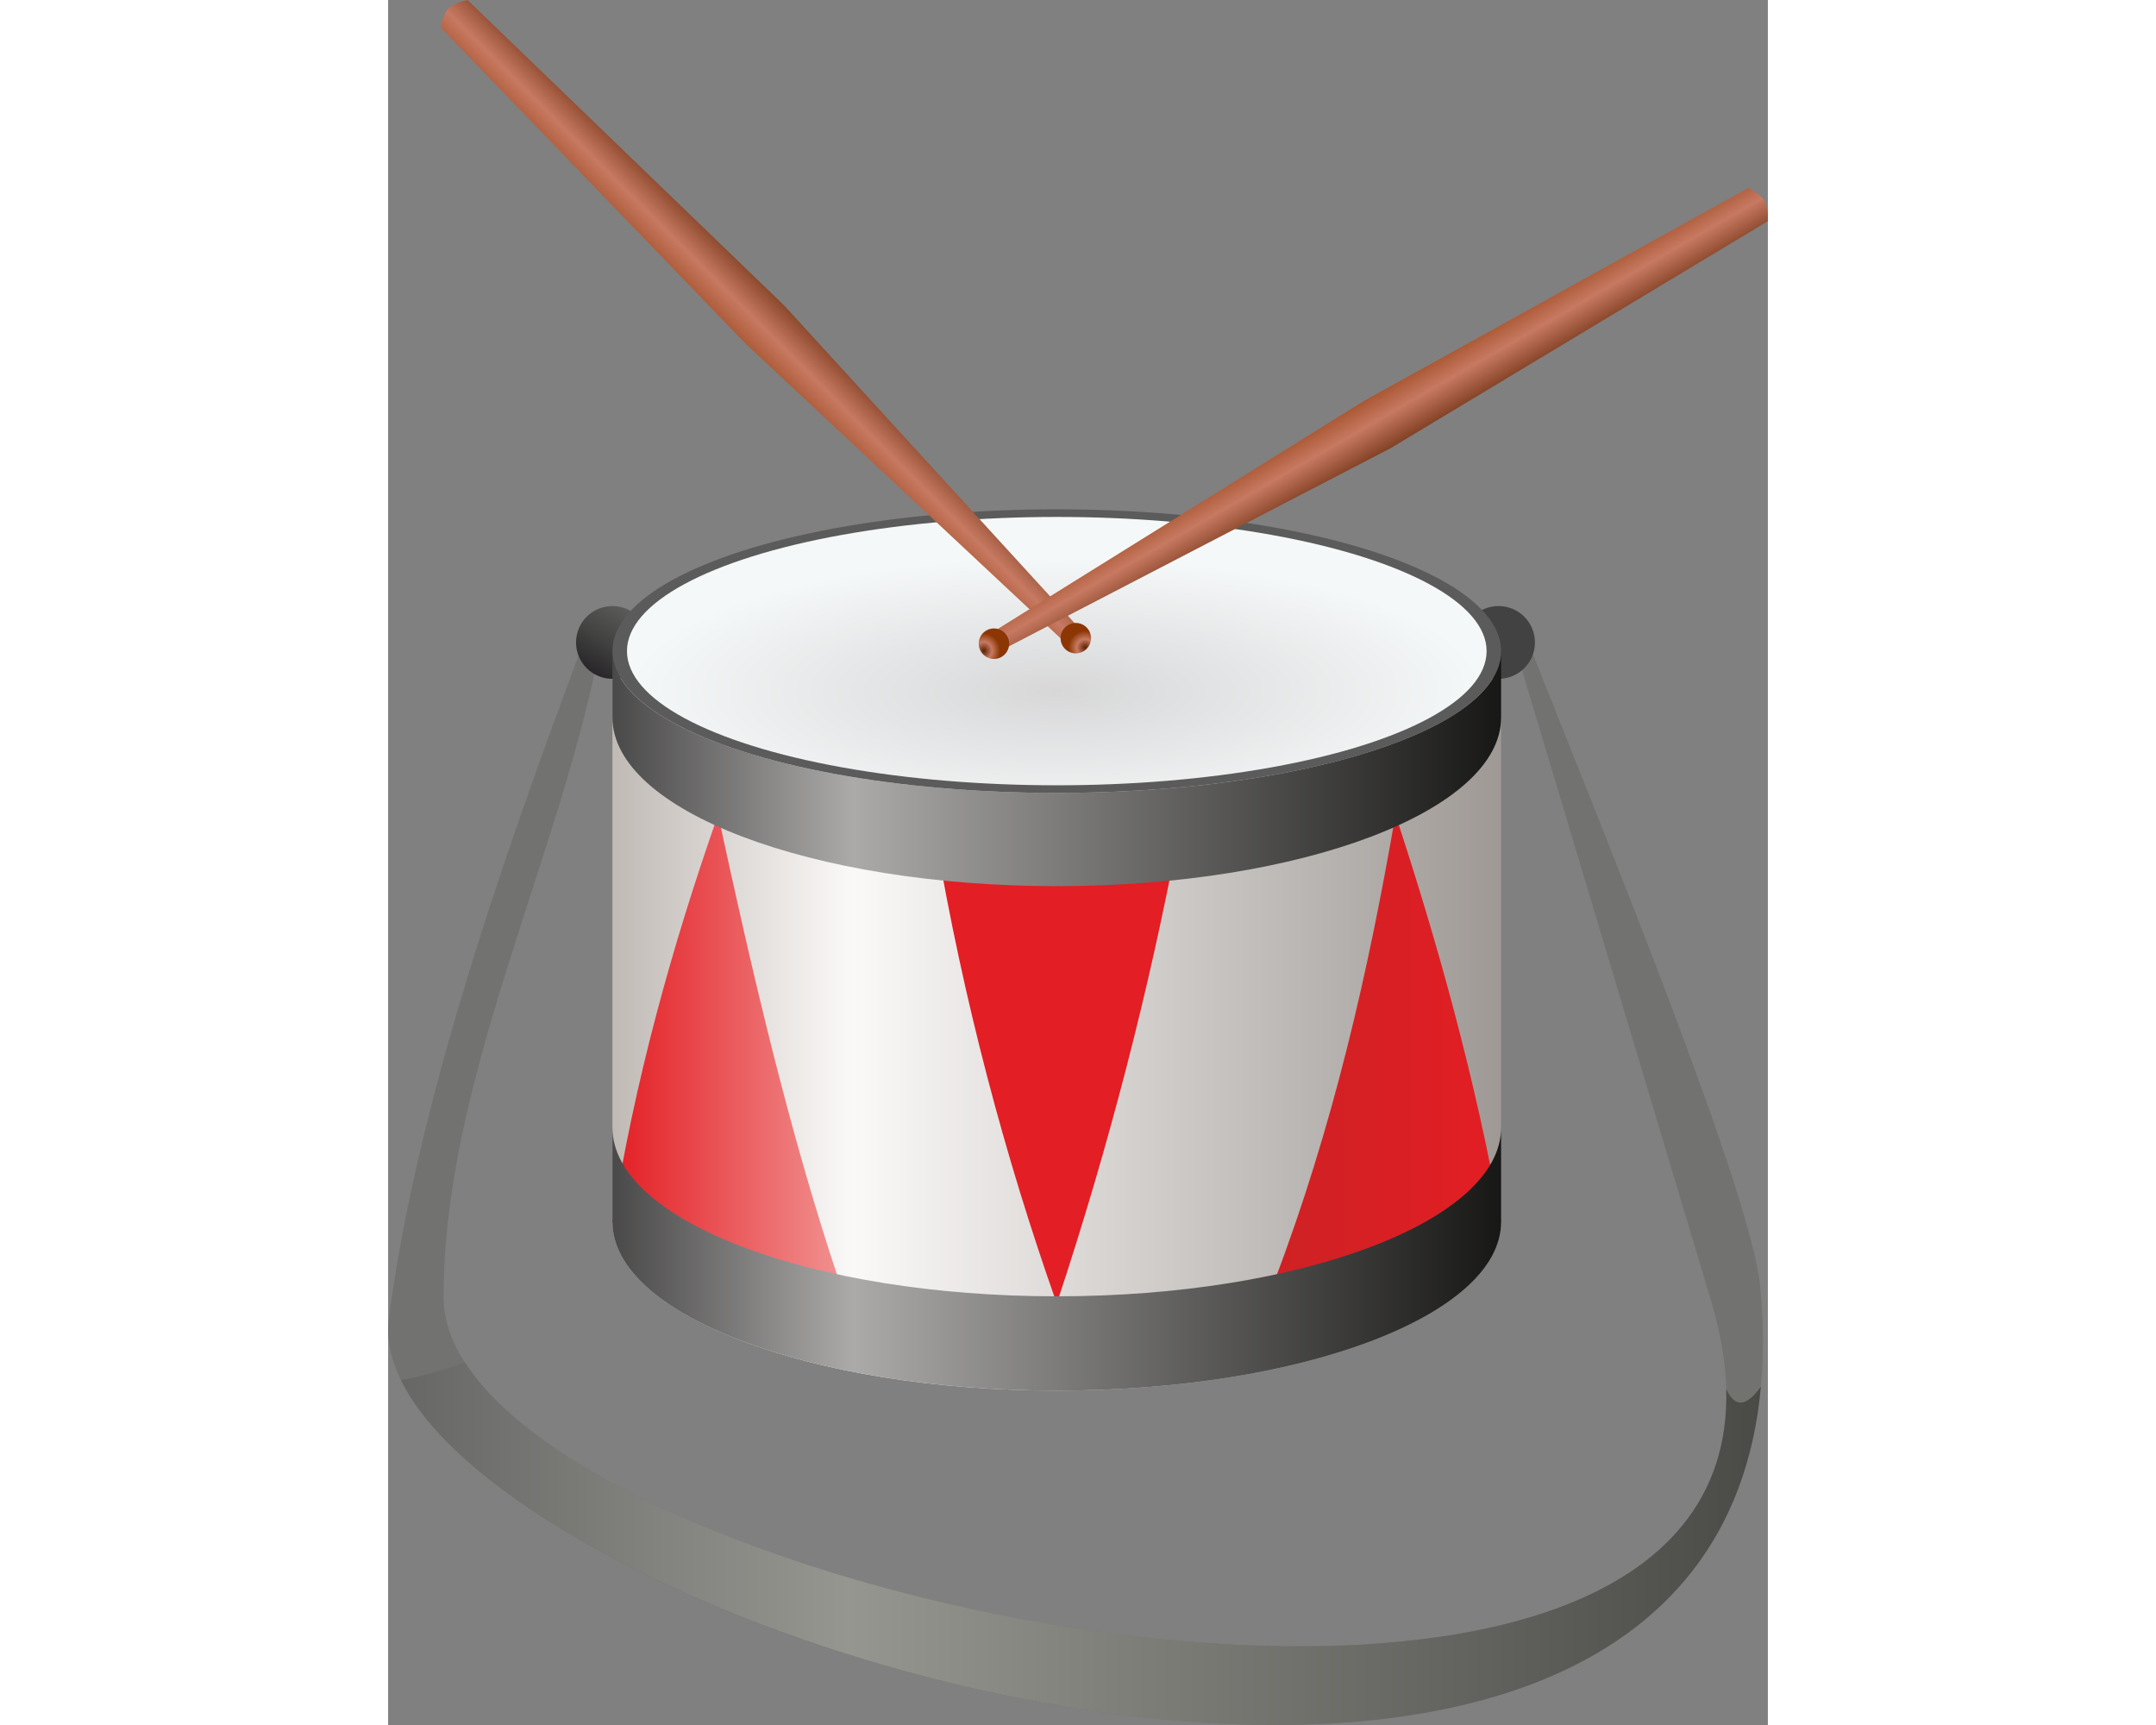
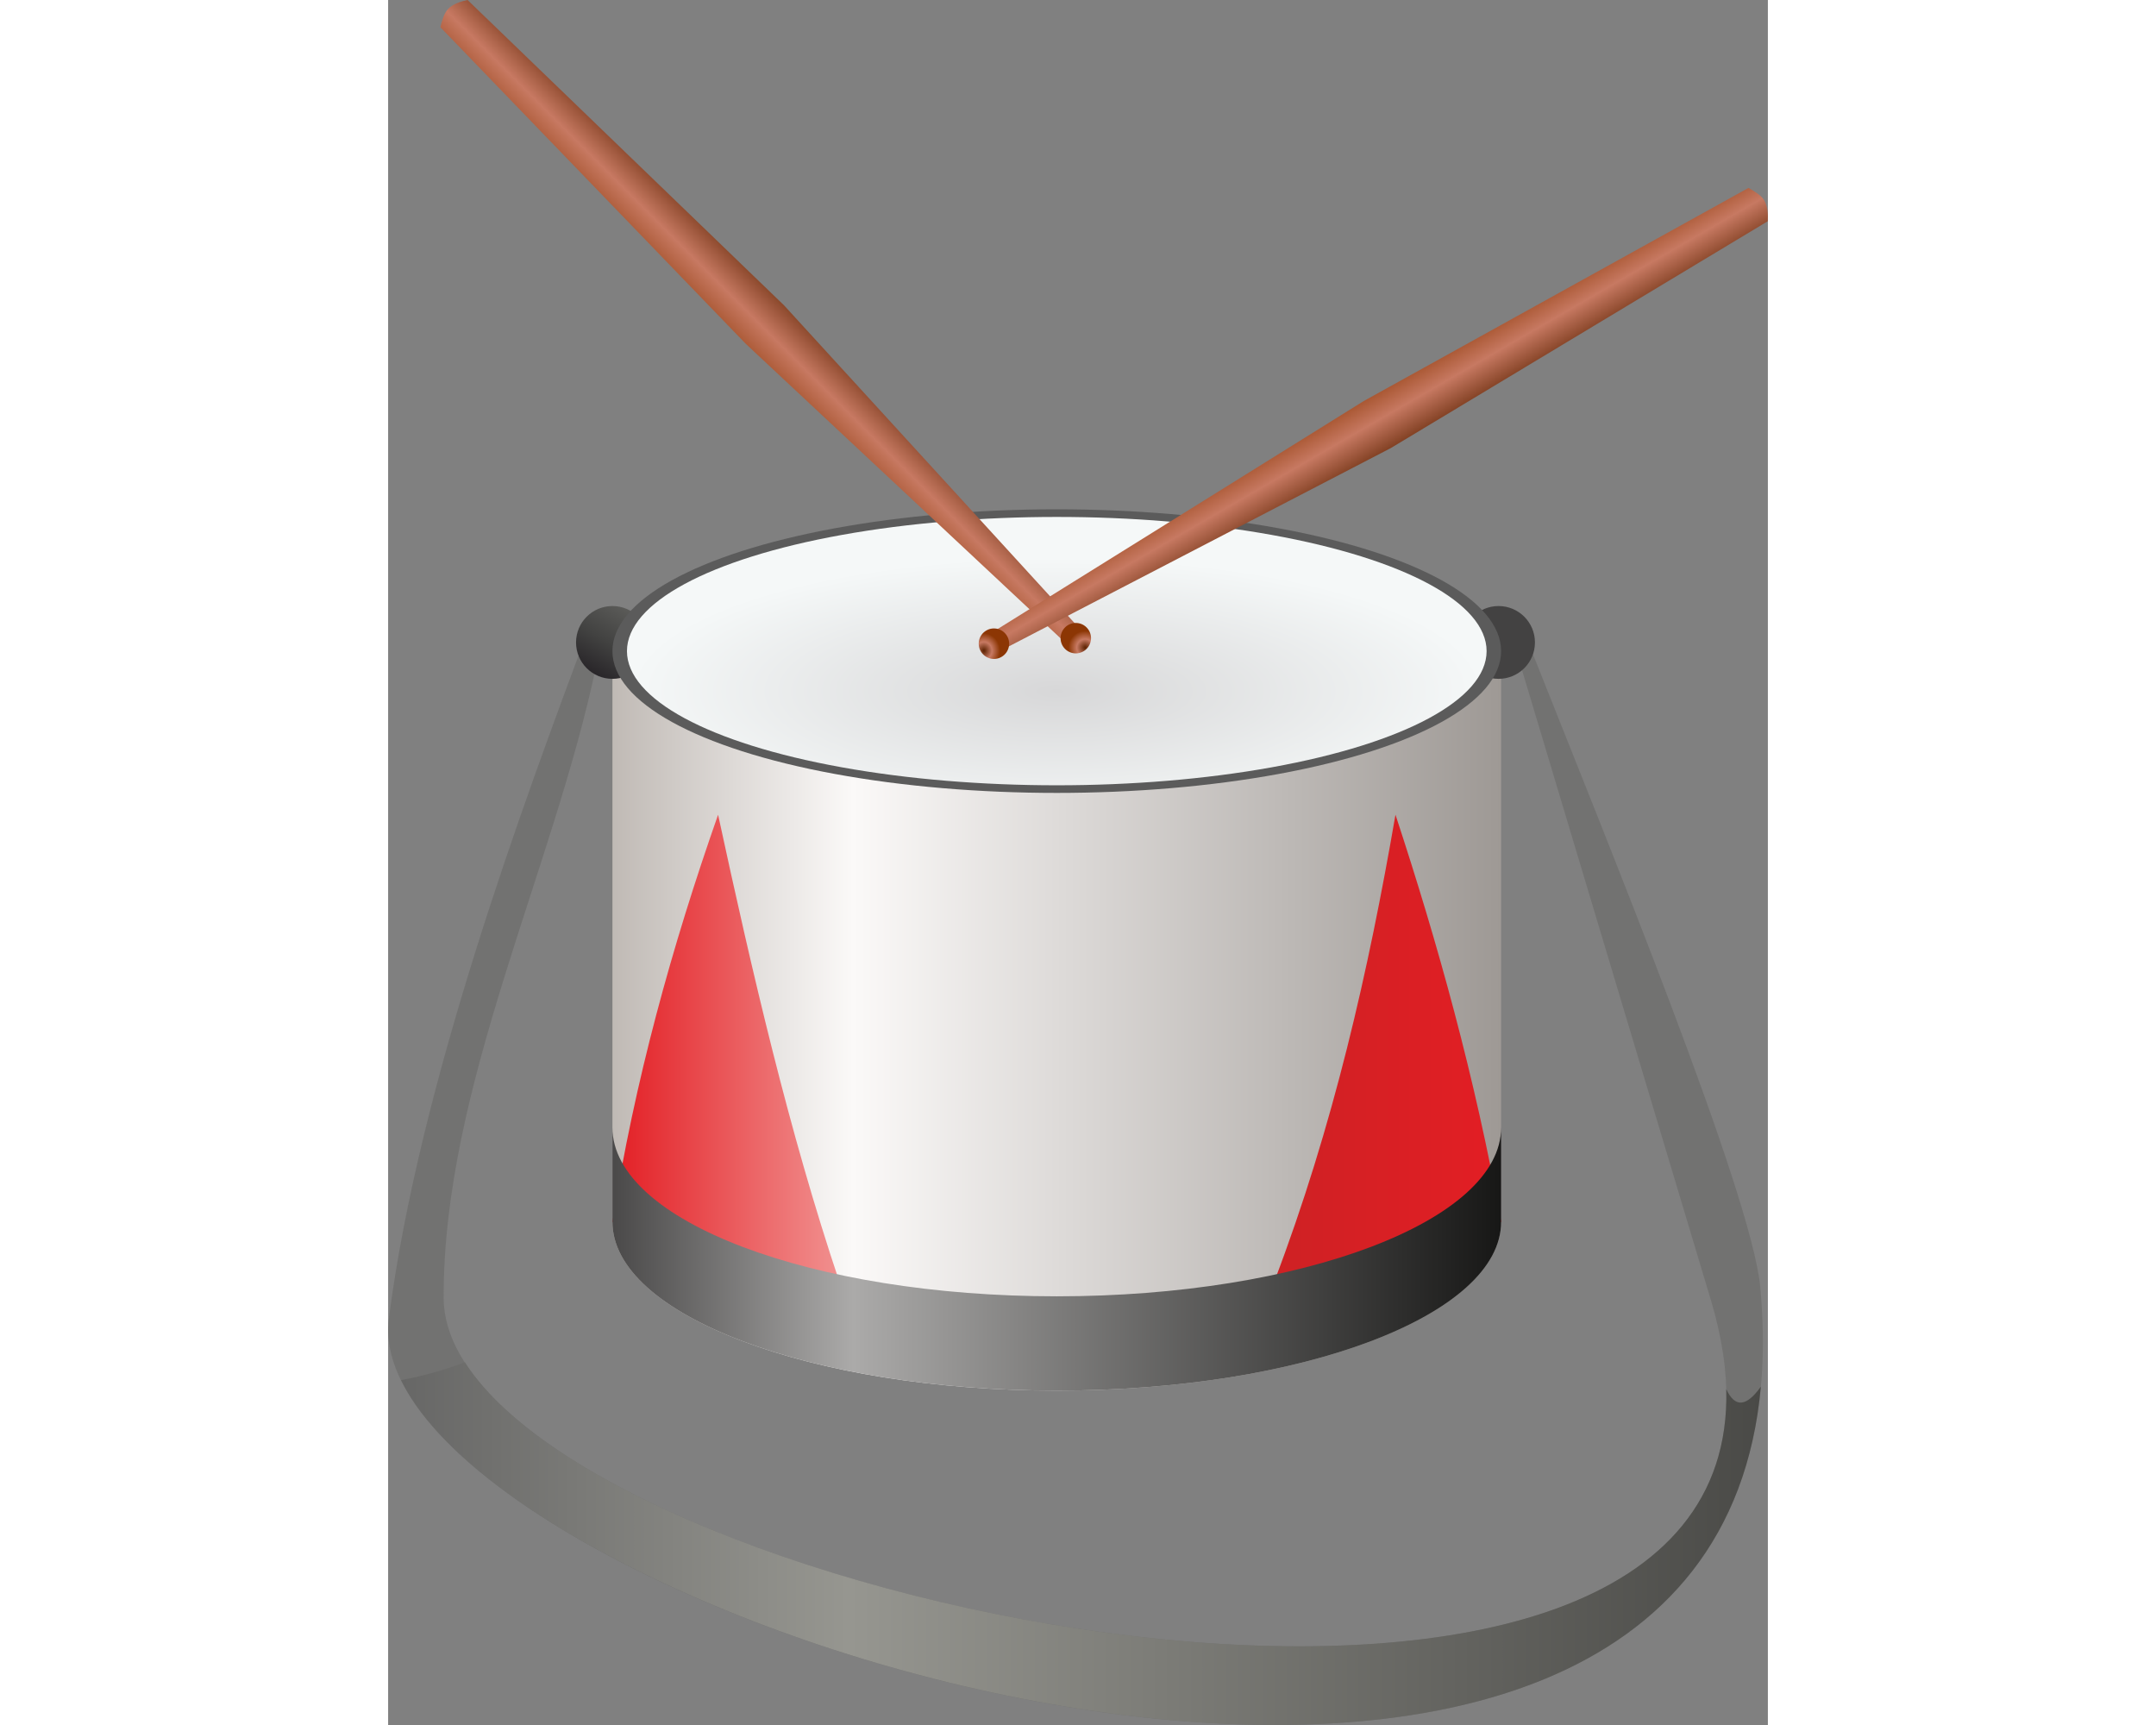
<svg xmlns="http://www.w3.org/2000/svg" xmlns:xlink="http://www.w3.org/1999/xlink" width="100mm" height="80mm" clip-rule="evenodd" fill-rule="evenodd" image-rendering="optimizeQuality" shape-rendering="geometricPrecision" text-rendering="geometricPrecision" version="1.1" viewBox="0 0 21000 26252" xml:space="preserve">
  <rect x="0" y="0" width="21000" height="26252" fill="#808080" stroke="none" />
  <defs>
    <style type="text/css">
    .fil8 {fill:#434242}
    .fil11 {fill:#5B5B5B}
    .fil5 {fill:#727271}
    .fil3 {fill:#E31E24}
    .fil2 {fill:url(#p)}
    .fil1 {fill:url(#q)}
    .fil9 {fill:url(#a)}
    .fil10 {fill:url(#t)}
    .fil4 {fill:url(#u)}
    .fil0 {fill:url(#v)}
    .fil6 {fill:url(#w)}
    .fil7 {fill:url(#x)}
    .fil15 {fill:url(#o)}
    .fil13 {fill:url(#y)}
    .fil16 {fill:url(#n)}
    .fil12 {fill:url(#r)}
    .fil14 {fill:url(#s)}
  </style>
    <linearGradient id="p" x1="16940" x2="13486" y1="15953" y2="15953" gradientUnits="userSpaceOnUse">
      <stop stop-color="#E31E24" offset="0" />
      <stop stop-color="#CE2124" offset="1" />
    </linearGradient>
    <linearGradient id="q" x1="3414.1" x2="6868.4" y1="15953" y2="15953" gradientUnits="userSpaceOnUse">
      <stop stop-color="#E31E24" offset="0" />
      <stop stop-color="#F1908F" offset="1" />
    </linearGradient>
    <linearGradient id="a" x1="3414.1" x2="3414.1" y1="9656.8" y2="9656.8" gradientUnits="userSpaceOnUse">
      <stop stop-color="#4A4949" offset="0" />
      <stop stop-color="#ABAAA9" offset=".271" />
      <stop stop-color="#171716" offset="1" />
    </linearGradient>
    <linearGradient id="t" x1="3414.1" x2="16940" y1="11698" y2="11698" gradientUnits="userSpaceOnUse" xlink:href="#a">
  </linearGradient>
    <linearGradient id="u" x1="3414.1" x2="16940" y1="19161" y2="19161" gradientUnits="userSpaceOnUse" xlink:href="#a">
  </linearGradient>
    <linearGradient id="v" x1="3414.1" x2="16940" y1="15330" y2="15330" gradientUnits="userSpaceOnUse">
      <stop stop-color="#C0BAB5" offset="0" />
      <stop stop-color="#FBF9F8" offset=".271" />
      <stop stop-color="#9E9995" offset="1" />
    </linearGradient>
    <linearGradient id="w" x1="196.81" x2="20893" y1="25507" y2="25507" gradientUnits="userSpaceOnUse">
      <stop stop-color="#676766" offset="0" />
      <stop stop-color="#969690" offset=".329" />
      <stop stop-color="#4A4A47" offset="1" />
    </linearGradient>
    <linearGradient id="x" x1="3035.8" x2="3792.4" y1="10432" y2="9121.4" gradientUnits="userSpaceOnUse">
      <stop stop-color="#1F1B20" offset="0" />
      <stop stop-color="#424241" offset=".478" />
      <stop stop-color="#636360" offset="1" />
    </linearGradient>
    <linearGradient id="o" x1="14731" x2="15455" y1="5751.3" y2="7003.9" gradientUnits="userSpaceOnUse">
      <stop stop-color="#8C3604" offset="0" />
      <stop stop-color="#C77962" offset=".502" />
      <stop stop-color="#5C2201" offset="1" />
    </linearGradient>
    <linearGradient id="y" x1="5054.4" x2="6234.8" y1="5514.7" y2="4334.3" gradientUnits="userSpaceOnUse" xlink:href="#o">
  </linearGradient>
    <radialGradient id="n" cx="15.001%" cy="70.002%" r="50.001%">
      <stop stop-color="#5C2201" offset="0" />
      <stop stop-color="#C77962" offset=".502" />
      <stop stop-color="#8C3604" offset="1" />
    </radialGradient>
    <radialGradient id="r" cy="65%">
      <stop stop-color="#D7D7D8" offset="0" />
      <stop stop-color="#F5F8F8" offset="1" />
    </radialGradient>
    <radialGradient id="s" cx="78%" cy="78%" xlink:href="#n">
  </radialGradient>
  </defs>
  <path class="fil0" d="m16940 18594c0 1419-3028 2569-6763 2569s-6763-1150-6763-2569v-9097h13526v9097z" />
  <path class="fil1" d="m4225 19507h2643c-769-2292-1323-4692-1846-7108-705 2008-1272 4061-1608 6192 270 305 540 611 811 916z" />
  <path class="fil2" d="m16129 19507h-2643c902-2369 1437-4738 1846-7108 644 1956 1210 3990 1608 6192-270 305-540 611-811 916z" />
-   <path class="fil3" d="m8331 12730h3692c-438 2310-1039 4675-1846 7108-795-2249-1420-4613-1846-7108z" />
  <path class="fil4" d="m16940 17159v1435c0 1419-3028 2569-6763 2569s-6763-1150-6763-2569v-1435c0 1419 3028 2569 6763 2569s6763-1150 6763-2569z" />
  <path class="fil5" d="m20133 19787l-2912-9713 143-270c1172 2956 3388 8356 3520 9783 1114 12025-21453 4985-20873 480 463-3599 2076-7912 3012-10427-45 239 196 248 145 488-664 3143-2331 6420-2323 9625 11 4618 22022 9149 19288 34z" />
  <path class="fil6" d="m20893 21103c-828 9180-18636 4115-20696-100 333-61 658-153 971-271 2540 3970 19378 7134 19199 409 138 298 315 257 526-38z" />
  <circle class="fil7" cx="3414" cy="9777" r="554" />
  <circle class="fil8" cx="16901" cy="9777" r="554" />
  <path class="fil9" d="m3414 9909z" />
-   <path class="fil10" d="m16940 9909c0 1192-3028 2158-6763 2158s-6763-966-6763-2158v1008c0 1419 3028 2569 6763 2569s6763-1150 6763-2569v-1008z" />
  <ellipse class="fil11" cx="10177" cy="9909" rx="6763" ry="2158" />
  <ellipse class="fil12" cx="10177" cy="9909" rx="6542" ry="2042" />
  <path class="fil13" d="m10336 9809l221-207c-1510-1651-3020-3302-4530-4954l-4818-4648c-98 19-225 60-298 138-62 65-93 184-116 276 1549 1606 3099 3212 4648 4818l4893 4577z" />
  <path class="fil14" d="m10303 9548c90-90 237-90 327 0 91 91 91 237 0 328-90 90-237 90-327 0-91-91-91-237 0-328z" />
  <path class="fil15" d="m9161 9645l142 267 5958-3093 5737-3452c7-99 0-232-56-323-48-76-154-137-237-184-1952 1082-3905 2163-5857 3244l-5687 3541z" />
  <path class="fil16" d="m9421 9680c64 111 26 253-85 317-110 64-252 26-316-85s-26-253 85-317c110-64 252-26 316 85z" />
</svg>